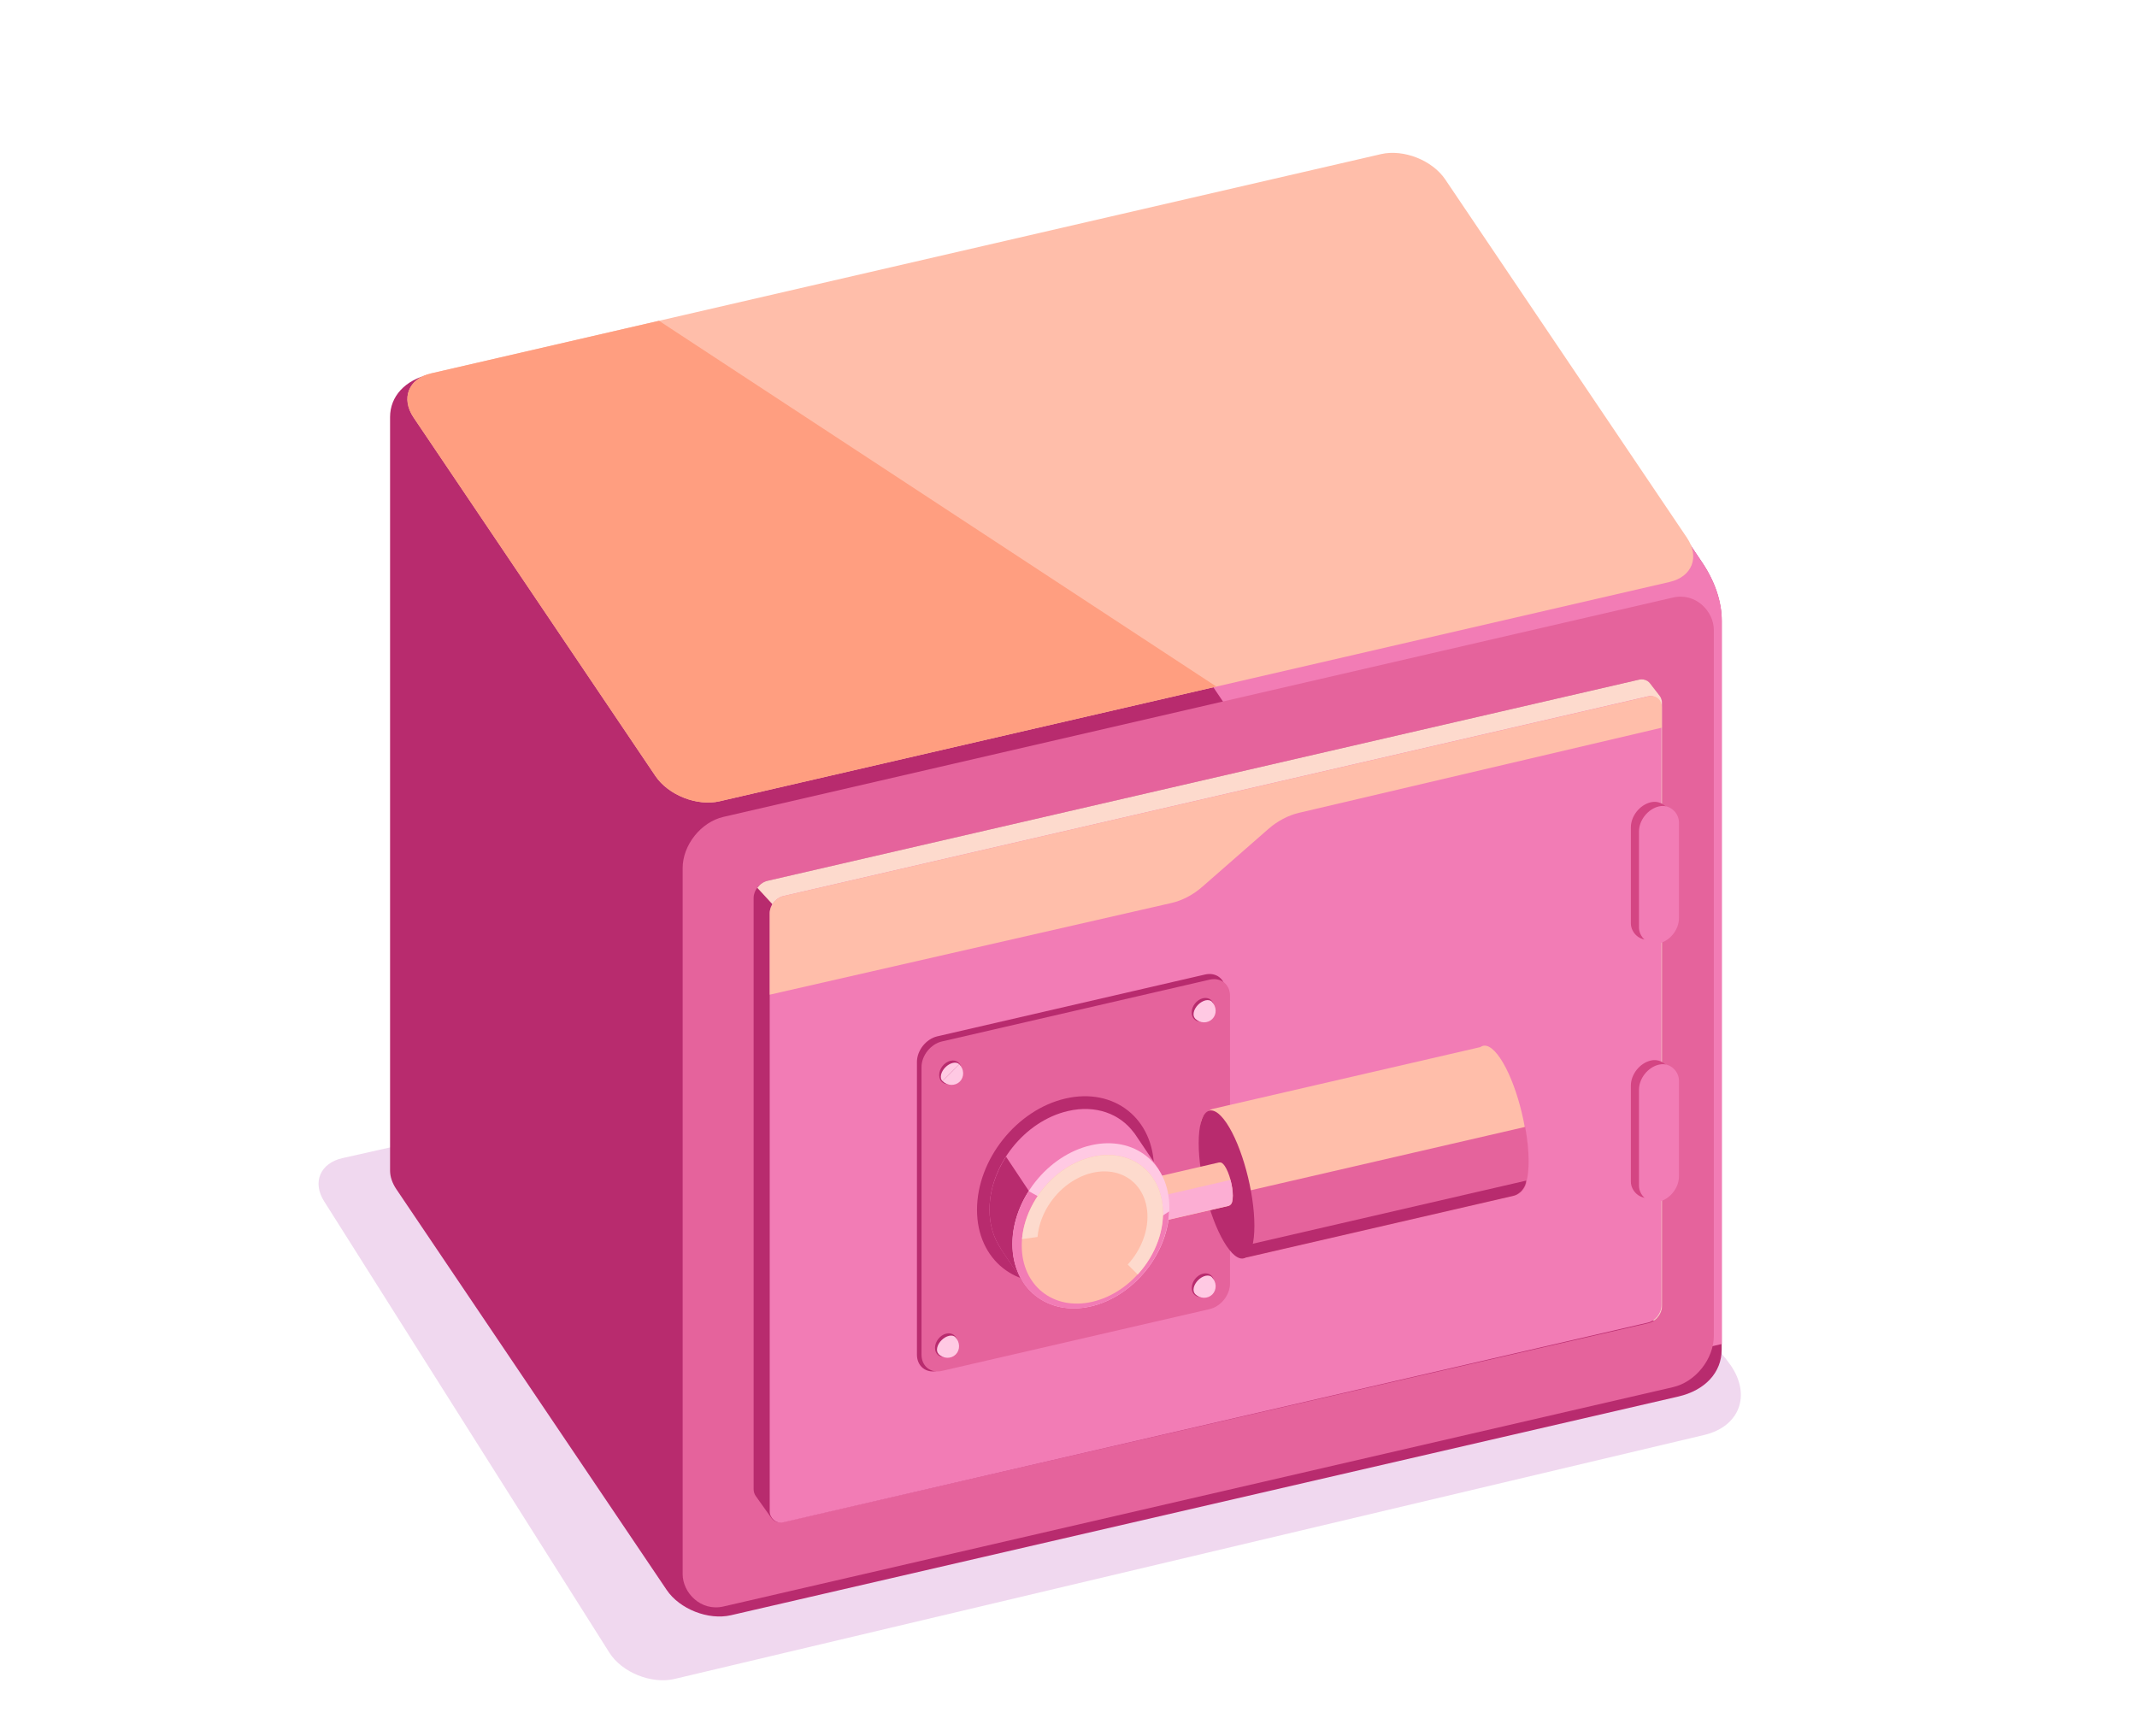
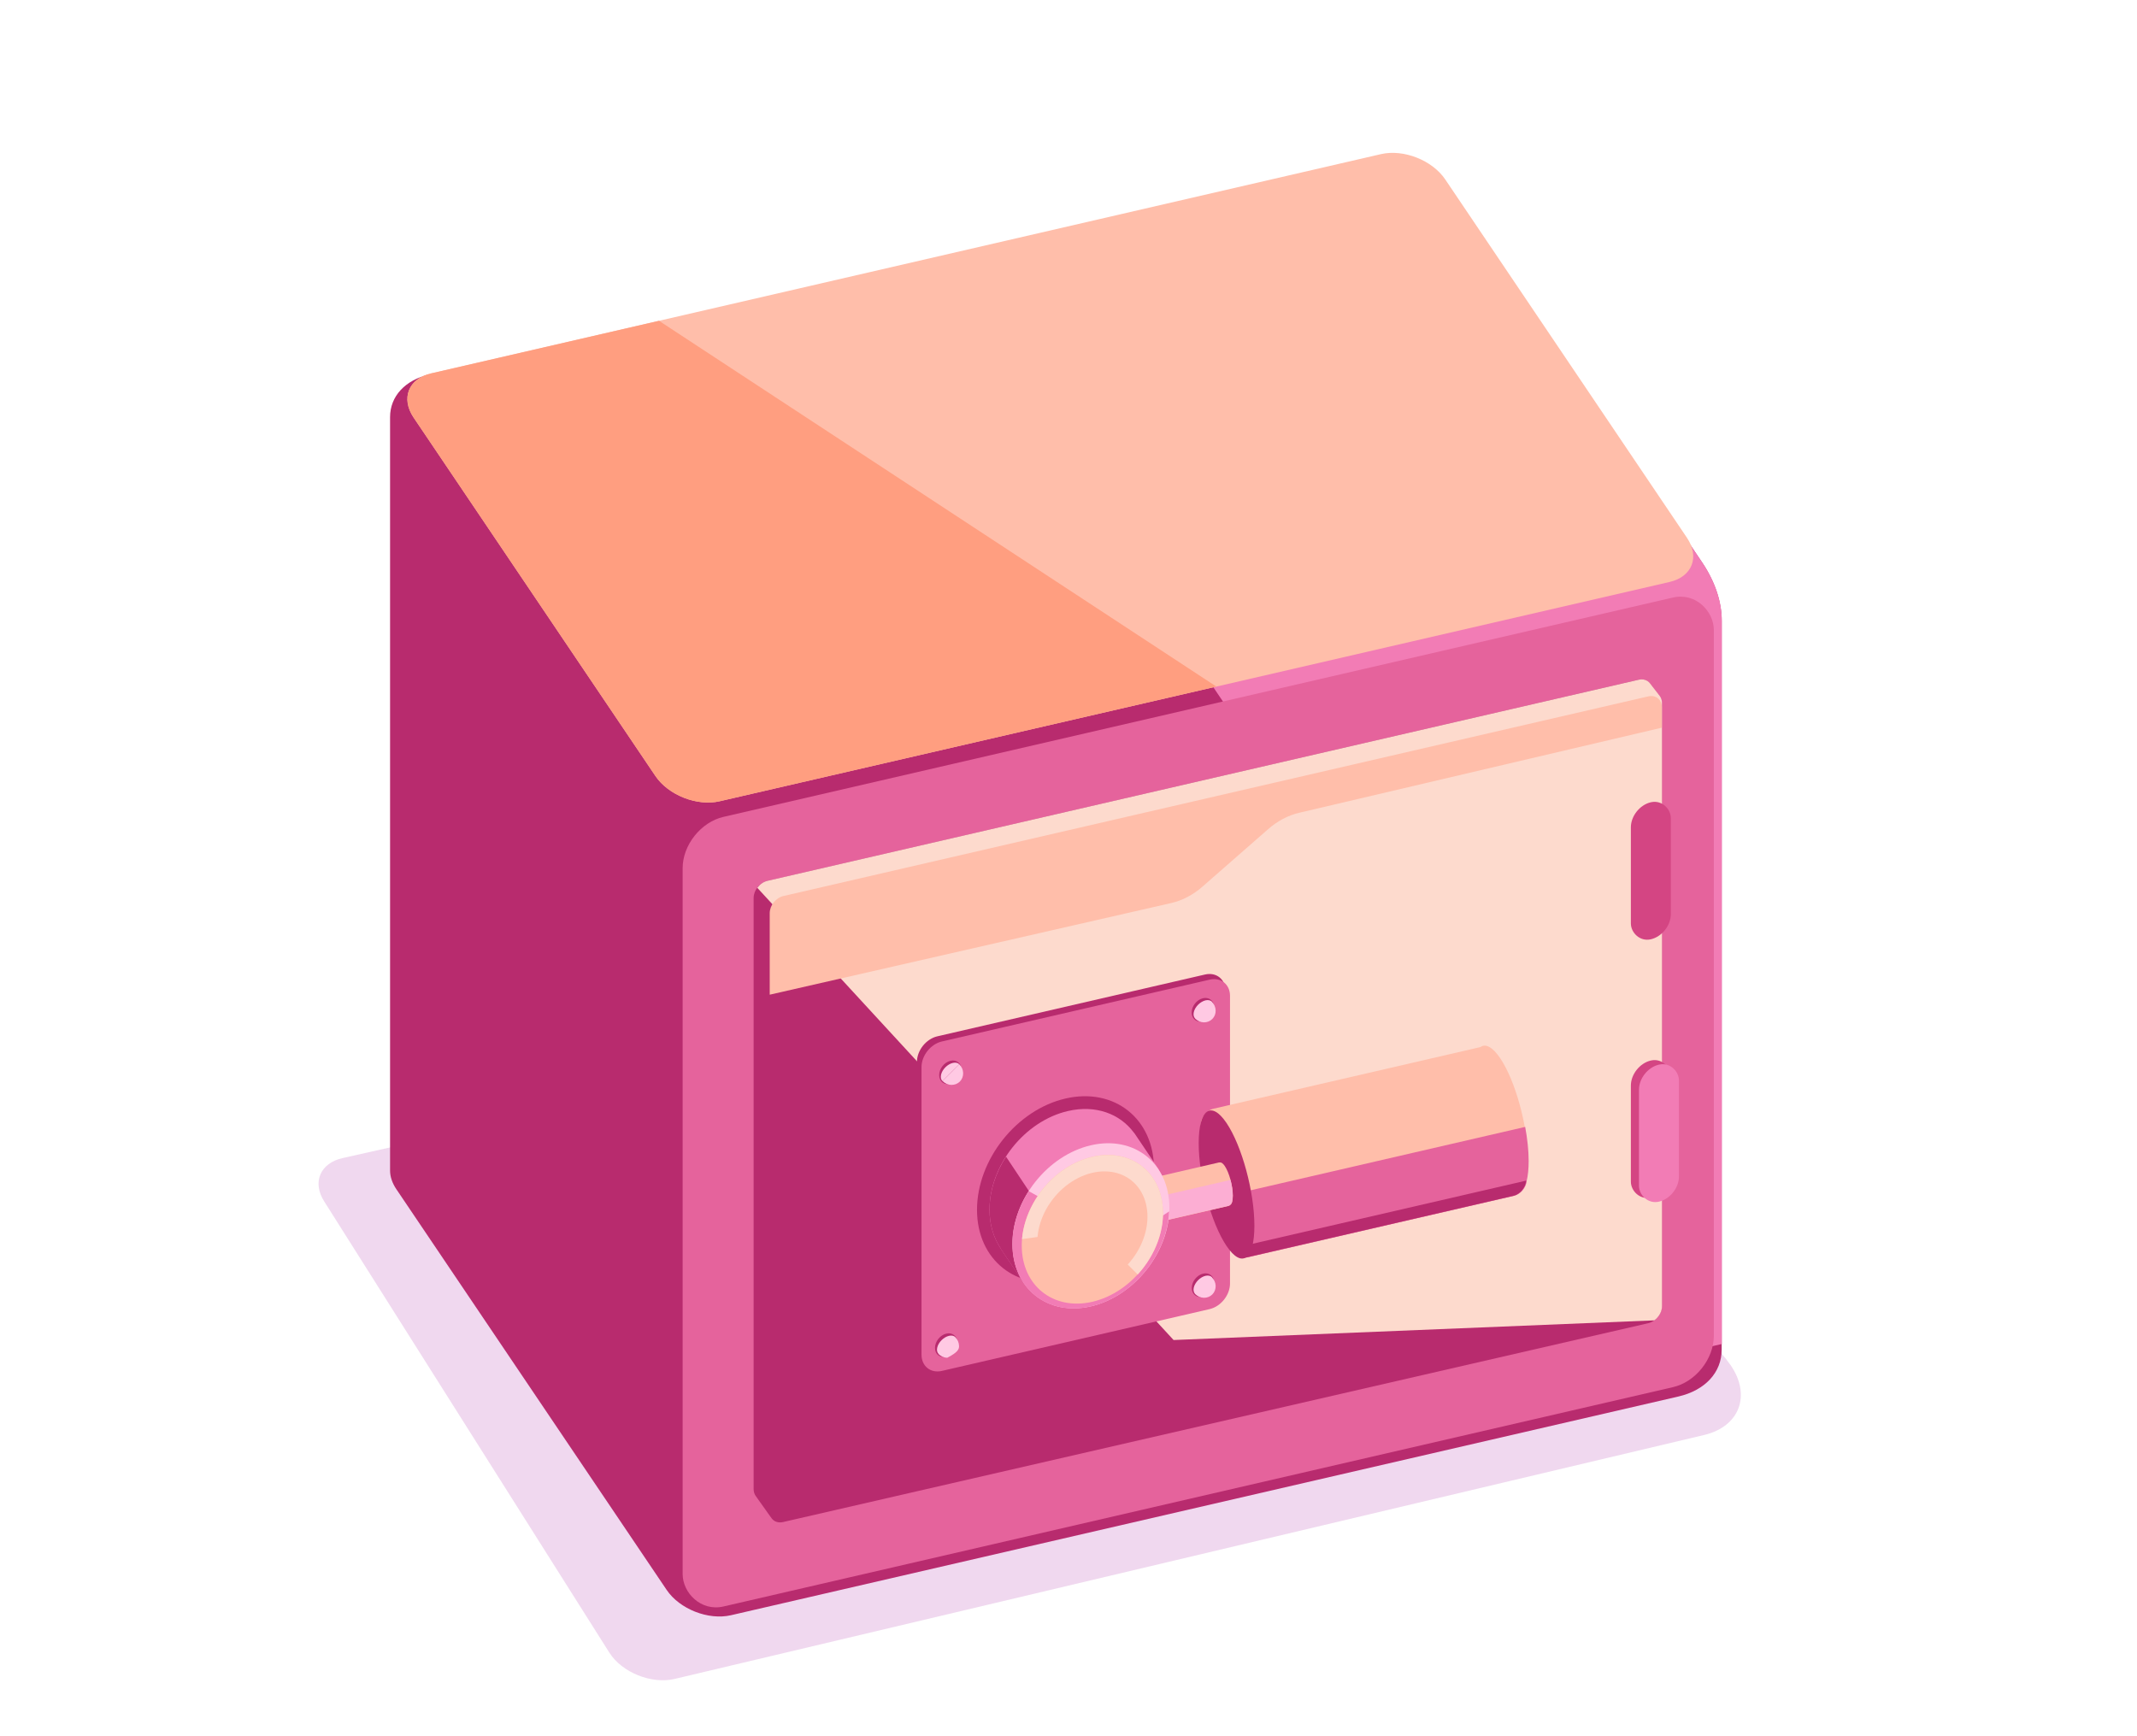
<svg xmlns="http://www.w3.org/2000/svg" width="64" height="52" viewBox="0 0 64 52" fill="none">
  <g clip-path="url(#clip0_579_1838)">
    <path d="M9.706 35.977C9.346 35.408 9.591 34.835 10.256 34.686L14.274 33.783C14.589 33.713 14.941 33.705 15.303 33.76L48.335 38.828C49.755 39.046 51.101 39.838 51.827 40.884C52.453 41.786 52.098 42.727 51.037 42.978L20.201 50.285C19.511 50.448 18.624 50.09 18.249 49.496L9.706 35.977Z" fill="#F0D8EF" />
    <path d="M11.869 35.615C11.747 35.434 11.682 35.242 11.682 35.06L11.682 12.492C11.682 11.869 12.133 11.381 12.865 11.213L41.362 4.673C42.037 4.518 42.897 4.857 43.284 5.431L50.971 16.839C51.358 17.413 51.562 18.019 51.562 18.595L51.562 40.42C51.562 41.104 51.067 41.64 50.265 41.826L21.889 48.377C21.214 48.532 20.353 48.193 19.966 47.619L11.869 35.615Z" fill="#B82B6E" />
    <path d="M45.791 9.531C45.868 9.514 45.947 9.503 46.028 9.497L50.975 16.838C51.363 17.413 51.566 18.019 51.566 18.595V40.253L51.091 40.363C50.416 40.519 49.554 40.179 49.167 39.605L31.862 13.948C31.475 13.374 31.708 12.783 32.383 12.627L45.791 9.531Z" fill="#F27CB5" />
    <path d="M12.387 12.506C12 11.932 12.233 11.34 12.908 11.184L41.359 4.616C42.034 4.46 42.895 4.799 43.282 5.373L50.523 16.108C50.91 16.682 50.677 17.274 50.002 17.43L21.551 23.998C20.876 24.154 20.015 23.815 19.628 23.24L12.387 12.506Z" fill="#FFBEAA" />
    <path d="M12.387 12.506C12 11.932 12.233 11.34 12.908 11.184L19.736 9.608L36.428 20.563L21.551 23.998C20.876 24.154 20.015 23.815 19.628 23.24L12.387 12.506Z" fill="#FF9E80" />
    <rect width="31.707" height="23.649" rx="1.254" transform="matrix(0.974 -0.225 0 1 20.444 24.748)" fill="#E5639C" />
    <path d="M22.57 26.895C22.57 26.664 22.753 26.434 22.978 26.383L49.071 20.358C49.207 20.327 49.333 20.367 49.409 20.464L49.701 20.84C49.747 20.899 49.771 20.975 49.771 21.058V39.118C49.771 39.349 49.589 39.578 49.364 39.63L23.45 45.586C23.31 45.618 23.18 45.574 23.105 45.469L22.633 44.805C22.592 44.748 22.57 44.676 22.57 44.597V26.895Z" fill="#B82B6E" />
    <path d="M49.075 20.358C49.21 20.326 49.337 20.366 49.413 20.463L49.705 20.84C49.751 20.899 49.775 20.975 49.775 21.058V39.118C49.775 39.283 49.681 39.446 49.545 39.545L35.147 40.134L22.68 26.59C22.755 26.488 22.862 26.409 22.982 26.381L49.075 20.358Z" fill="#FDDACD" />
-     <rect width="27.42" height="18.756" rx="0.418" transform="matrix(0.974 -0.225 0 1 23.052 26.932)" fill="#F27CB5" />
    <path d="M23.052 27.349C23.052 27.118 23.235 26.889 23.459 26.837L49.362 20.857C49.587 20.805 49.769 20.95 49.769 21.181V21.794L38.903 24.344C38.577 24.421 38.257 24.59 37.981 24.832L36.011 26.556C35.732 26.801 35.408 26.971 35.078 27.046L23.052 29.791V27.349Z" fill="#FFBEAA" />
    <rect width="1.229" height="4.104" rx="0.614" transform="matrix(0.974 -0.225 0 1 48.842 24.166)" fill="#D44583" />
    <rect width="1.229" height="4.104" rx="0.614" transform="matrix(0.974 -0.225 0 1 48.842 31.901)" fill="#D44583" />
-     <rect width="1.229" height="4.104" rx="0.614" transform="matrix(0.974 -0.225 0 1 49.085 24.29)" fill="#F27CB5" />
    <rect width="1.229" height="4.104" rx="0.614" transform="matrix(0.974 -0.225 0 1 49.085 32.024)" fill="#F27CB5" />
    <path d="M27.461 31.806C27.461 31.46 27.735 31.116 28.072 31.038L36.089 29.187C36.427 29.109 36.7 29.327 36.7 29.673V38.44C36.7 38.786 36.427 39.13 36.089 39.208L28.072 41.059C27.735 41.137 27.461 40.919 27.461 40.573V31.806Z" fill="#B82B6E" />
    <path d="M27.598 31.96C27.598 31.614 27.872 31.27 28.209 31.192L36.226 29.341C36.564 29.263 36.837 29.481 36.837 29.827V38.44C36.837 38.786 36.564 39.13 36.226 39.208L28.209 41.059C27.872 41.137 27.598 40.919 27.598 40.573V31.96Z" fill="#E5639C" />
    <circle cx="0.344" cy="0.344" r="0.344" transform="matrix(-0.97 0.242 0 1 28.794 31.689)" fill="#B82B6E" />
    <path d="M28.479 32.127L28.227 32.378C28.298 32.449 28.393 32.49 28.49 32.493C28.587 32.495 28.679 32.46 28.746 32.393C28.812 32.326 28.848 32.234 28.845 32.137C28.842 32.04 28.801 31.945 28.73 31.875L28.479 32.127ZM28.54 31.834C28.462 31.85 28.381 31.898 28.314 31.964C28.247 32.031 28.2 32.112 28.183 32.19C28.166 32.267 28.181 32.335 28.223 32.377L28.727 31.873C28.684 31.831 28.617 31.817 28.54 31.834Z" fill="#FFC9E3" />
    <circle cx="0.344" cy="0.344" r="0.344" transform="matrix(-0.97 0.242 0 1 28.669 39.86)" fill="#B82B6E" />
-     <path d="M28.423 40.008C28.346 40.025 28.265 40.072 28.198 40.139C28.131 40.205 28.085 40.286 28.068 40.363C28.051 40.44 28.066 40.505 28.107 40.548L28.104 40.551C28.175 40.622 28.27 40.663 28.367 40.666C28.464 40.669 28.556 40.633 28.623 40.566C28.689 40.5 28.725 40.408 28.722 40.31C28.719 40.214 28.68 40.119 28.61 40.049L28.611 40.048C28.568 40.005 28.501 39.991 28.423 40.008Z" fill="#FFC9E3" />
+     <path d="M28.423 40.008C28.346 40.025 28.265 40.072 28.198 40.139C28.131 40.205 28.085 40.286 28.068 40.363C28.051 40.44 28.066 40.505 28.107 40.548L28.104 40.551C28.175 40.622 28.27 40.663 28.367 40.666C28.689 40.5 28.725 40.408 28.722 40.31C28.719 40.214 28.68 40.119 28.61 40.049L28.611 40.048C28.568 40.005 28.501 39.991 28.423 40.008Z" fill="#FFC9E3" />
    <circle cx="0.344" cy="0.344" r="0.344" transform="matrix(-0.97 0.242 0 1 36.356 29.815)" fill="#B82B6E" />
    <path d="M36.107 29.96C36.03 29.977 35.949 30.025 35.882 30.091C35.816 30.158 35.768 30.239 35.752 30.317C35.735 30.393 35.749 30.46 35.791 30.502L35.789 30.504C35.859 30.575 35.954 30.617 36.051 30.62C36.148 30.622 36.24 30.586 36.307 30.519C36.374 30.452 36.41 30.36 36.407 30.263C36.404 30.167 36.363 30.073 36.294 30.002L36.295 30C36.253 29.958 36.184 29.944 36.107 29.96Z" fill="#FFC9E3" />
    <circle cx="0.344" cy="0.344" r="0.344" transform="matrix(-0.97 0.242 0 1 36.359 38.064)" fill="#B82B6E" />
    <path d="M36.107 38.21C36.029 38.227 35.949 38.275 35.882 38.341C35.816 38.408 35.768 38.489 35.751 38.566C35.735 38.642 35.749 38.709 35.79 38.752L35.788 38.753C35.859 38.824 35.954 38.866 36.051 38.869C36.148 38.871 36.24 38.836 36.307 38.769C36.374 38.702 36.409 38.61 36.407 38.513C36.404 38.417 36.363 38.323 36.293 38.252L36.295 38.251C36.252 38.208 36.184 38.194 36.107 38.21Z" fill="#FFC9E3" />
    <path d="M44.337 31.36C44.489 31.249 44.698 31.352 44.929 31.694C45.39 32.377 45.764 33.756 45.764 34.773C45.764 35.008 45.742 35.203 45.706 35.355C45.696 35.561 45.532 35.768 45.324 35.816L37.338 37.66C37.152 37.703 36.993 37.602 36.961 37.421L36.605 35.386L36.343 35.446C36.132 35.495 35.96 35.359 35.96 35.142V33.688C35.96 33.471 36.132 33.255 36.343 33.206L44.334 31.361C44.335 31.361 44.336 31.361 44.337 31.36Z" fill="#FFBEAA" />
    <path d="M45.677 33.751C45.742 34.106 45.781 34.457 45.781 34.774C45.781 35.009 45.76 35.205 45.724 35.357C45.718 35.464 45.669 35.569 45.596 35.654C45.592 35.658 45.589 35.663 45.585 35.668C45.519 35.739 45.435 35.794 45.341 35.816L37.355 37.66C37.169 37.702 37.01 37.602 36.978 37.421L36.699 35.824L45.677 33.751Z" fill="#E5639C" />
    <path d="M45.706 35.36C45.699 35.463 45.653 35.565 45.583 35.648C45.577 35.656 45.571 35.663 45.565 35.67C45.556 35.679 45.547 35.688 45.537 35.697C45.53 35.703 45.523 35.71 45.515 35.715C45.459 35.762 45.395 35.799 45.324 35.815L37.339 37.658C37.153 37.701 36.994 37.6 36.962 37.419L36.955 37.38L45.706 35.36Z" fill="#B82B6E" />
    <ellipse cx="1.492" cy="1.841" rx="1.492" ry="1.841" transform="matrix(0.559 0.829 0 1 35.899 32.398)" fill="#B82B6E" />
    <ellipse cx="0.922" cy="1.138" rx="0.922" ry="1.138" transform="matrix(0.559 0.829 0 1 36.219 33.574)" fill="#B82B6E" />
    <path d="M36.534 34.816C36.575 34.808 36.625 34.841 36.68 34.922C36.813 35.12 36.922 35.519 36.922 35.813C36.922 35.888 36.913 35.95 36.901 35.996C36.896 36.025 36.882 36.051 36.861 36.074C36.856 36.078 36.853 36.083 36.848 36.086C36.831 36.101 36.812 36.114 36.79 36.119L34.487 36.65C34.431 36.663 34.383 36.633 34.373 36.579L34.269 35.99L34.197 36.007C34.134 36.022 34.083 35.981 34.083 35.916V35.494C34.083 35.429 34.134 35.365 34.197 35.35L36.503 34.817C36.514 34.814 36.525 34.815 36.534 34.816Z" fill="#FFBEAA" />
    <path d="M36.851 35.339C36.893 35.497 36.919 35.666 36.919 35.81C36.919 35.886 36.912 35.948 36.899 35.994C36.896 36.01 36.889 36.026 36.88 36.041C36.879 36.044 36.878 36.046 36.877 36.049C36.874 36.053 36.87 36.057 36.867 36.061C36.86 36.071 36.853 36.078 36.844 36.084C36.827 36.098 36.809 36.11 36.788 36.115L34.484 36.646C34.429 36.659 34.381 36.63 34.371 36.575L34.268 35.988L34.196 36.006C34.156 36.015 34.123 36.001 34.102 35.974L36.851 35.339Z" fill="#FCAED3" />
    <circle cx="2.721" cy="2.721" r="2.721" transform="matrix(0.974 -0.225 0 1 29.26 33.513)" fill="#B82B6E" />
    <path d="M31.985 33.275C32.813 33.084 33.539 33.356 33.958 33.923C33.962 33.927 33.967 33.93 33.97 33.934L34.698 35.014C34.719 35.045 34.717 35.078 34.693 35.099L34.316 35.438C34.177 36.666 33.188 37.822 31.985 38.1C31.748 38.154 31.519 38.17 31.303 38.153L30.99 38.436C30.898 38.518 30.696 38.474 30.615 38.354L29.976 37.406C29.97 37.398 29.967 37.39 29.964 37.382C29.756 37.07 29.634 36.678 29.634 36.23C29.634 34.897 30.687 33.574 31.985 33.275Z" fill="#F27CB5" />
    <path d="M31.805 37.161L30.756 38.459C30.699 38.439 30.645 38.403 30.612 38.355L29.973 37.406C29.966 37.397 29.962 37.386 29.96 37.376C29.755 37.065 29.635 36.676 29.635 36.23C29.635 35.674 29.821 35.121 30.129 34.642L31.805 37.161Z" fill="#B82B6E" />
    <circle cx="2.412" cy="2.412" r="2.412" transform="matrix(0.974 -0.225 0 1 30.322 34.844)" fill="#FFC9E3" />
    <path d="M31.175 35.879L34.776 36.438L35.013 36.283C34.957 37.577 33.931 38.836 32.669 39.127C31.371 39.427 30.318 38.59 30.318 37.258C30.318 36.704 30.501 36.152 30.807 35.674L31.175 35.879Z" fill="#F27CB5" />
    <circle cx="2.171" cy="2.171" r="2.171" transform="matrix(0.974 -0.225 0 1 30.6 35.135)" fill="#FFBEAA" />
    <path d="M30.608 37.112C30.639 36.749 30.755 36.38 30.946 36.037C31.136 35.694 31.396 35.389 31.701 35.147C32.007 34.905 32.348 34.735 32.696 34.651C33.044 34.568 33.388 34.573 33.696 34.668C34.004 34.762 34.268 34.942 34.464 35.192C34.66 35.441 34.782 35.754 34.819 36.1C34.857 36.446 34.808 36.817 34.678 37.178C34.548 37.539 34.34 37.88 34.073 38.171L33.774 37.873C33.982 37.646 34.144 37.38 34.245 37.099C34.347 36.817 34.385 36.528 34.355 36.258C34.326 35.988 34.231 35.745 34.078 35.55C33.926 35.356 33.72 35.215 33.48 35.142C33.239 35.068 32.972 35.064 32.7 35.129C32.429 35.194 32.163 35.327 31.925 35.515C31.687 35.704 31.485 35.942 31.336 36.209C31.187 36.477 31.097 36.764 31.073 37.047L30.608 37.112Z" fill="#FDDACD" />
  </g>
  <defs>
    <clipPath id="clip0_579_1838">
      <rect width="64" height="52" fill="white" />
    </clipPath>
  </defs>
</svg>